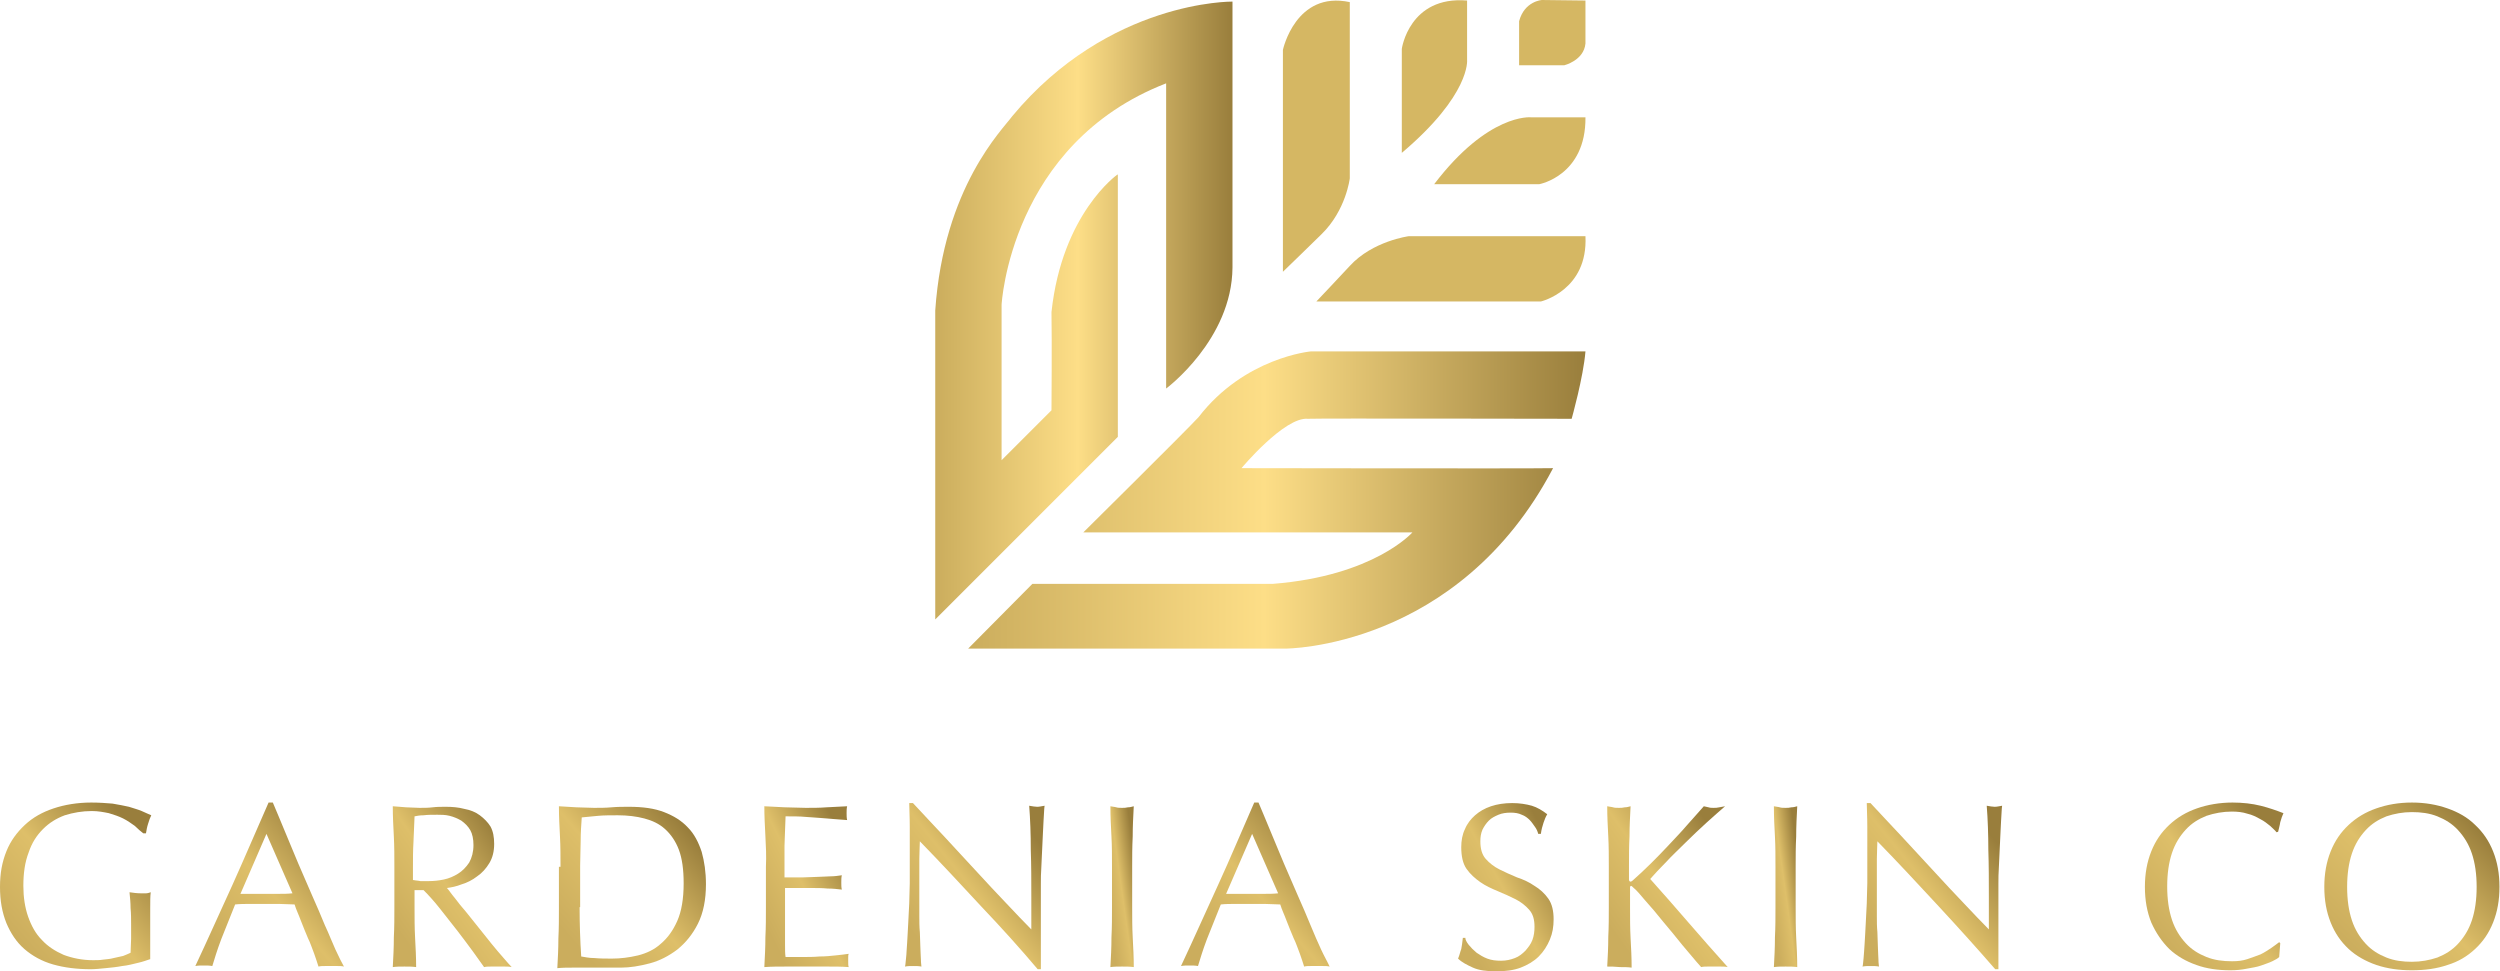
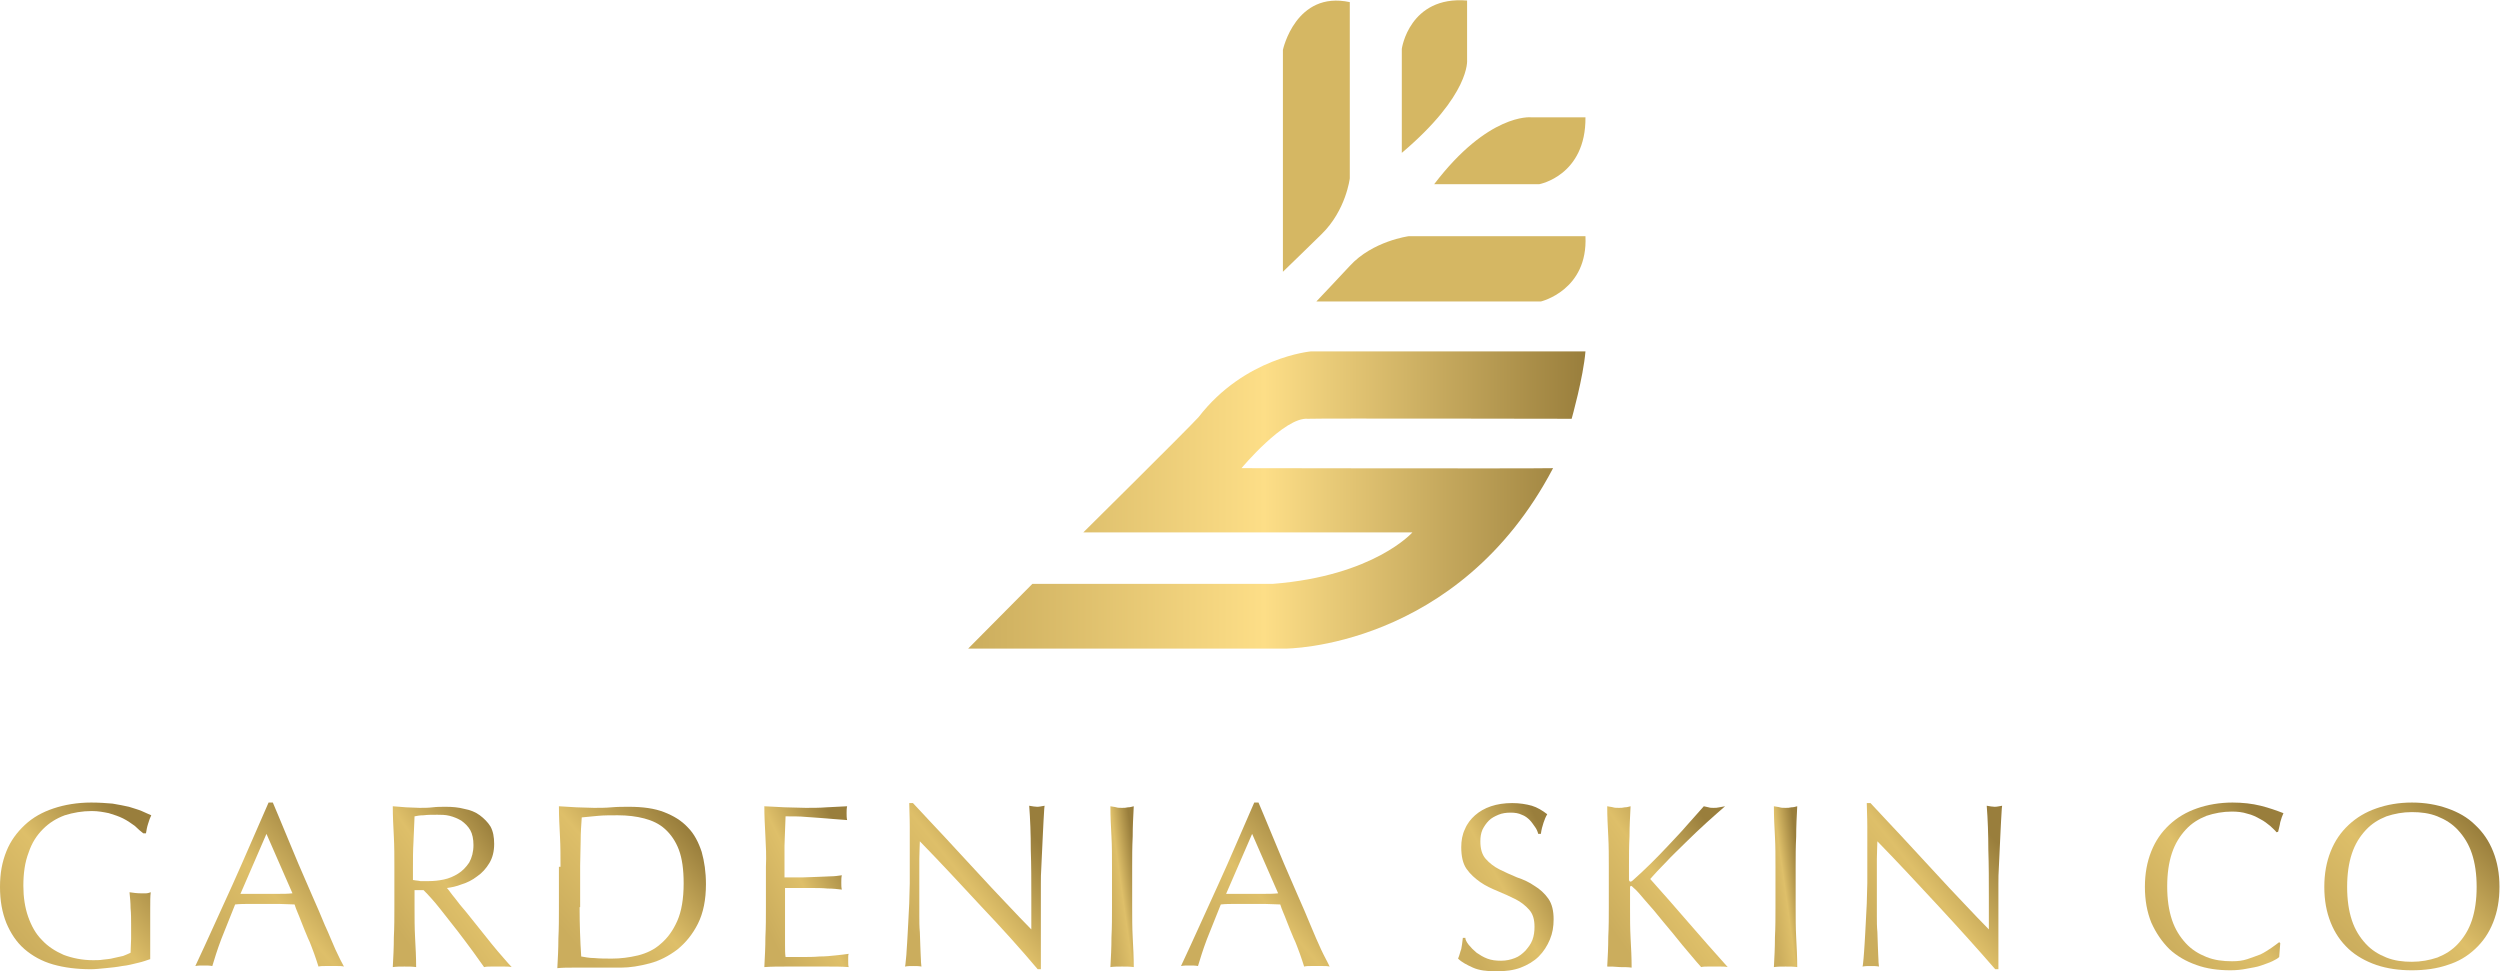
<svg xmlns="http://www.w3.org/2000/svg" width="471" height="183" viewBox="0 0 471 183" fill="none">
  <g clip-path="url(#clip0_154_599)">
    <path d="M25.4 155.6C24.7 155.1 24 154.6 23.2 154.2C22.4 153.8 21.5 153.5 20.5 153.2C19.5 153 18.5 152.8 17.3 152.8C15.5 152.8 13.8 153.1 12.2 153.6C10.6 154.2 9.3 155 8.1 156.2C6.9 157.4 6 158.8 5.4 160.6C4.7 162.4 4.4 164.5 4.4 166.9C4.4 169 4.7 171 5.3 172.7C5.9 174.4 6.7 175.9 7.9 177.1C9 178.3 10.4 179.2 12 179.9C13.6 180.5 15.5 180.9 17.5 180.9C18.1 180.9 18.8 180.9 19.4 180.8C20.1 180.7 20.7 180.7 21.4 180.5C22 180.4 22.6 180.2 23.2 180.1C23.7 179.9 24.2 179.7 24.6 179.5C24.6 178.6 24.7 177.7 24.7 176.9V174.2C24.7 173.2 24.7 172.1 24.6 171.1C24.6 170.1 24.5 169.1 24.4 168.1C25.1 168.2 25.8 168.3 26.5 168.3H27.5C27.8 168.3 28.1 168.2 28.4 168.1C28.3 168.8 28.3 169.8 28.3 171.3V180.7C27.7 180.9 26.9 181.2 26 181.4C25.1 181.6 24.1 181.9 23 182C22 182.2 20.9 182.3 19.9 182.4C18.9 182.5 17.9 182.6 17.1 182.6C14.5 182.6 12.1 182.3 10 181.7C7.9 181.1 6.1 180.1 4.6 178.8C3.1 177.5 2 175.8 1.2 173.9C0.4 171.9 0 169.7 0 167.1C0 164.5 0.4 162.4 1.2 160.4C2 158.4 3.2 156.8 4.7 155.4C6.2 154 8 153 10.1 152.3C12.2 151.6 14.6 151.2 17.2 151.2C18.7 151.2 20 151.3 21.2 151.4C22.4 151.6 23.4 151.8 24.3 152C25.2 152.3 26 152.5 26.7 152.8C27.4 153.1 28 153.4 28.5 153.6C28.3 154 28.1 154.5 27.9 155.2C27.7 155.8 27.6 156.4 27.5 157H27C26.6 156.7 26 156.2 25.4 155.6Z" fill="url(#paint0_linear_154_599)" />
    <path d="M64.8 182.1C64.4 182 64 182 63.6 182H61.2C60.8 182 60.4 182 60 182.1C59.8 181.4 59.5 180.6 59.2 179.7C58.8 178.7 58.5 177.7 58 176.7C57.6 175.7 57.1 174.6 56.7 173.5C56.3 172.4 55.8 171.4 55.5 170.4C54.6 170.4 53.6 170.3 52.6 170.3H47C46.1 170.3 45.2 170.3 44.3 170.4C43.4 172.7 42.5 174.9 41.7 176.9C40.9 179 40.4 180.7 40 182C39.5 181.9 39 181.9 38.4 181.9C37.8 181.9 37.3 181.9 36.8 182C39.2 176.9 41.5 171.7 43.8 166.7C46.1 161.6 48.3 156.4 50.6 151.2H51.4C52.1 152.9 52.9 154.7 53.7 156.7C54.5 158.7 55.4 160.7 56.2 162.7C57.1 164.7 57.9 166.7 58.8 168.7C59.7 170.7 60.5 172.6 61.2 174.3C62 176 62.6 177.6 63.2 178.9C63.9 180.4 64.4 181.4 64.8 182.1ZM45.3 168.4H52.6C53.4 168.4 54.2 168.4 55.1 168.3L50.2 157.1L45.3 168.4Z" fill="url(#paint1_linear_154_599)" />
    <path d="M74.3 163.3C74.3 161.4 74.3 159.5 74.2 157.6C74.1 155.7 74 153.8 74 151.9C74.9 152 75.7 152 76.5 152.1C77.3 152.1 78.2 152.2 79 152.2C79.9 152.2 80.7 152.2 81.5 152.1C82.3 152 83.2 152 84 152C85.2 152 86.4 152.1 87.5 152.4C88.6 152.6 89.6 153 90.4 153.6C91.2 154.2 91.9 154.9 92.4 155.7C92.9 156.6 93.1 157.7 93.1 159C93.1 160.4 92.8 161.6 92.2 162.6C91.6 163.6 90.8 164.5 89.9 165.1C89 165.8 88 166.3 87 166.6C86 167 85 167.2 84.2 167.3C84.6 167.7 85 168.4 85.7 169.2C86.3 170 87 170.9 87.8 171.8C88.6 172.8 89.4 173.8 90.2 174.8C91 175.8 91.8 176.8 92.6 177.8C93.4 178.8 94.1 179.6 94.8 180.4C95.5 181.2 96 181.8 96.4 182.2C96 182.1 95.5 182.1 95.1 182.1H92.5C92.1 182.1 91.6 182.1 91.2 182.2C90.8 181.6 90.1 180.7 89.2 179.4C88.3 178.2 87.3 176.8 86.2 175.4C85.1 174 84 172.6 82.9 171.2C81.8 169.8 80.7 168.6 79.8 167.7H78.1V170.9C78.1 172.8 78.1 174.8 78.2 176.6C78.3 178.5 78.4 180.3 78.4 182.2C77.7 182.1 77 182.1 76.2 182.1C75.4 182.1 74.7 182.1 74 182.2C74.1 180.4 74.2 178.5 74.2 176.6C74.3 174.7 74.3 172.8 74.3 170.9V163.3ZM77.9 165.8C78.3 165.9 78.8 165.9 79.2 166H80.8C81.7 166 82.7 165.9 83.6 165.7C84.6 165.5 85.5 165.1 86.3 164.6C87.1 164.1 87.8 163.4 88.4 162.5C88.9 161.6 89.2 160.5 89.2 159.2C89.2 158.1 89 157.1 88.6 156.4C88.2 155.7 87.6 155.1 86.9 154.6C86.2 154.2 85.5 153.9 84.7 153.7C83.9 153.5 83.1 153.5 82.4 153.5C81.4 153.5 80.5 153.5 79.8 153.6C79.1 153.6 78.6 153.7 78.1 153.8C78 155.4 78 157 77.9 158.6C77.8 160.2 77.8 161.8 77.8 163.4V165.8H77.9Z" fill="url(#paint2_linear_154_599)" />
    <path d="M105.6 163.3C105.6 161.4 105.6 159.5 105.5 157.6C105.4 155.7 105.3 153.8 105.3 151.9C106.4 152 107.5 152 108.6 152.1C109.7 152.1 110.8 152.2 111.9 152.2C113 152.2 114.1 152.2 115.2 152.1C116.3 152 117.4 152 118.5 152C121.1 152 123.3 152.3 125.1 153C126.9 153.7 128.4 154.6 129.6 155.9C130.8 157.1 131.6 158.7 132.2 160.5C132.7 162.3 133 164.3 133 166.6C133 169.5 132.5 172 131.5 174C130.5 176 129.2 177.6 127.6 178.9C126 180.1 124.3 181 122.4 181.5C120.5 182 118.7 182.3 117 182.3H108C107 182.3 106 182.3 105 182.4C105.1 180.6 105.2 178.7 105.2 176.8C105.3 174.9 105.3 173 105.3 171.1V163.3H105.6ZM109.2 170.9C109.2 174.1 109.3 177.2 109.5 180.2C110.1 180.3 111 180.5 112 180.5C113.1 180.6 114.1 180.6 115.3 180.6C116.9 180.6 118.5 180.4 120.2 180C121.8 179.6 123.3 178.9 124.5 177.8C125.8 176.7 126.8 175.3 127.6 173.5C128.4 171.7 128.8 169.3 128.8 166.4C128.8 163.8 128.5 161.7 127.9 160.1C127.3 158.5 126.4 157.2 125.3 156.2C124.2 155.2 122.9 154.6 121.4 154.2C119.9 153.8 118.2 153.6 116.4 153.6C115.1 153.6 113.8 153.6 112.7 153.7C111.6 153.8 110.5 153.9 109.6 154C109.5 155.4 109.4 156.9 109.4 158.4C109.4 159.9 109.3 161.5 109.3 163.1V170.9H109.2Z" fill="url(#paint3_linear_154_599)" />
    <path d="M144.2 157.5C144.1 155.6 144 153.7 144 151.9C145.3 152 146.6 152 147.9 152.1C149.2 152.1 150.5 152.2 151.8 152.2C153.1 152.2 154.4 152.2 155.7 152.1C157 152 158.3 152 159.6 151.9C159.5 152.3 159.5 152.8 159.5 153.2C159.5 153.6 159.5 154.1 159.6 154.5C158.7 154.4 157.8 154.4 157 154.3C156.2 154.2 155.4 154.2 154.5 154.1C153.6 154 152.7 154 151.7 153.9C150.7 153.8 149.4 153.8 148 153.8C148 154.7 147.9 155.6 147.9 156.5C147.9 157.4 147.8 158.3 147.8 159.4V165.3H151.3C152.3 165.3 153.3 165.2 154.1 165.2C155 165.2 155.7 165.1 156.5 165.1C157.2 165.1 157.9 165 158.6 164.9C158.5 165.3 158.5 165.8 158.5 166.3C158.5 166.7 158.5 167.2 158.6 167.6C157.8 167.5 156.9 167.4 155.9 167.4C154.9 167.3 153.9 167.3 152.9 167.3H147.9V177.8C147.9 178.9 147.9 179.7 148 180.3H151.1C152.2 180.3 153.3 180.3 154.4 180.2C155.5 180.2 156.5 180.1 157.4 180C158.4 179.9 159.2 179.8 159.9 179.7C159.8 179.9 159.8 180.1 159.8 180.4V181.1C159.8 181.6 159.8 182 159.9 182.2C158.6 182.1 157.3 182.1 156 182.1H148C146.7 182.1 145.3 182.1 144 182.2C144.1 180.3 144.2 178.4 144.2 176.6C144.3 174.7 144.3 172.8 144.3 170.9V163.3C144.4 161.3 144.3 159.4 144.2 157.5Z" fill="url(#paint4_linear_154_599)" />
    <path d="M184.8 170.7C181 166.6 177.2 162.5 173.3 158.5C173.3 159.3 173.2 160.4 173.2 161.8V172.6C173.2 173.6 173.2 174.6 173.3 175.6C173.3 176.6 173.4 177.6 173.4 178.5C173.4 179.4 173.5 180.2 173.5 180.8C173.5 181.5 173.6 181.9 173.6 182.1C173.1 182 172.6 182 172.1 182C171.5 182 171 182 170.5 182.1C170.6 181.8 170.6 181.3 170.7 180.5C170.8 179.7 170.8 178.8 170.9 177.7C171 176.6 171 175.4 171.1 174.1C171.2 172.8 171.2 171.5 171.3 170.2C171.3 168.9 171.4 167.6 171.4 166.4V155.8C171.4 153.8 171.3 152.3 171.3 151.3H172C173.8 153.2 175.7 155.3 177.8 157.5C179.8 159.7 181.9 161.9 183.9 164.1C185.9 166.3 187.8 168.3 189.6 170.2C191.4 172.1 193 173.8 194.3 175.1V169.1C194.3 166 194.3 163 194.2 160.1C194.2 157.2 194.1 154.4 193.9 151.8C194.5 151.9 195 152 195.4 152C195.8 152 196.2 151.9 196.8 151.8C196.7 152.4 196.7 153.4 196.6 154.7C196.5 156 196.5 157.4 196.4 158.8C196.3 160.2 196.3 161.7 196.2 163.1C196.1 164.5 196.1 165.6 196.1 166.5V182.6H195.5C192.3 178.8 188.7 174.8 184.8 170.7Z" fill="url(#paint5_linear_154_599)" />
    <path d="M209.4 157.6C209.3 155.7 209.2 153.8 209.2 151.9C209.6 152 210 152 210.3 152.1C210.6 152.2 211 152.2 211.4 152.2C211.8 152.2 212.1 152.2 212.5 152.1C212.9 152.1 213.2 152 213.6 151.9C213.5 153.8 213.4 155.7 213.4 157.6C213.3 159.5 213.3 161.4 213.3 163.3V170.9C213.3 172.8 213.3 174.8 213.4 176.6C213.5 178.5 213.6 180.3 213.6 182.2C212.9 182.1 212.2 182.1 211.4 182.1C210.6 182.1 209.9 182.1 209.2 182.2C209.3 180.4 209.4 178.5 209.4 176.6C209.5 174.7 209.5 172.8 209.5 170.9V163.3C209.5 161.3 209.5 159.4 209.4 157.6Z" fill="url(#paint6_linear_154_599)" />
    <path d="M250.5 182.1C250.1 182 249.7 182 249.3 182H246.9C246.5 182 246.1 182 245.7 182.1C245.5 181.4 245.2 180.6 244.9 179.7C244.5 178.7 244.2 177.7 243.7 176.7C243.3 175.7 242.8 174.6 242.4 173.5C242 172.4 241.5 171.4 241.2 170.4C240.3 170.4 239.3 170.3 238.3 170.3H232.7C231.8 170.3 230.9 170.3 230 170.4C229.1 172.7 228.2 174.9 227.4 176.9C226.6 179 226.1 180.7 225.7 182C225.2 181.9 224.7 181.9 224.1 181.9C223.5 181.9 223 181.9 222.5 182C224.9 176.9 227.2 171.7 229.5 166.7C231.8 161.7 234 156.4 236.3 151.2H237.1C237.8 152.9 238.6 154.7 239.4 156.7C240.2 158.7 241.1 160.7 241.9 162.7C242.8 164.7 243.6 166.7 244.5 168.7C245.4 170.7 246.2 172.6 246.9 174.3C247.6 176 248.3 177.6 248.9 178.9C249.5 180.2 250.2 181.4 250.5 182.1ZM231 168.4H238.3C239.1 168.4 239.9 168.4 240.8 168.3L235.9 157.1L231 168.4Z" fill="url(#paint7_linear_154_599)" />
    <path d="M276.7 178C277.1 178.5 277.6 179 278.2 179.5C278.8 179.9 279.4 180.3 280.2 180.6C281 180.9 281.8 181 282.8 181C283.8 181 284.6 180.8 285.4 180.5C286.2 180.2 286.8 179.7 287.4 179.1C287.9 178.5 288.4 177.9 288.7 177.1C289 176.3 289.1 175.5 289.1 174.6C289.1 173.2 288.8 172.2 288.1 171.4C287.4 170.6 286.5 169.9 285.5 169.4C284.5 168.9 283.4 168.4 282.2 167.9C281 167.4 279.9 166.9 278.9 166.2C277.9 165.5 277 164.7 276.3 163.7C275.6 162.7 275.3 161.3 275.3 159.6C275.3 158.4 275.5 157.2 276 156.2C276.4 155.2 277.1 154.3 277.9 153.6C278.7 152.9 279.7 152.3 280.9 151.9C282.1 151.5 283.4 151.3 284.9 151.3C286.3 151.3 287.5 151.5 288.6 151.8C289.6 152.1 290.6 152.7 291.5 153.4C291.2 153.9 291 154.4 290.8 155C290.6 155.6 290.4 156.3 290.3 157.1H289.8C289.7 156.7 289.5 156.2 289.2 155.8C288.9 155.4 288.6 154.9 288.2 154.5C287.8 154.1 287.3 153.7 286.7 153.5C286.1 153.2 285.4 153.1 284.6 153.1C283.8 153.1 283 153.2 282.3 153.5C281.6 153.8 281 154.1 280.5 154.6C280 155.1 279.6 155.7 279.3 156.3C279 157 278.9 157.7 278.9 158.5C278.9 159.9 279.2 161 279.9 161.8C280.6 162.6 281.5 163.3 282.5 163.8C283.5 164.3 284.6 164.8 285.8 165.3C287 165.7 288.1 166.2 289.1 166.9C290.1 167.5 291 168.3 291.7 169.3C292.4 170.3 292.7 171.6 292.7 173.2C292.7 174.6 292.5 175.8 292 177C291.5 178.2 290.8 179.3 289.9 180.2C289 181.1 287.8 181.8 286.5 182.3C285.2 182.8 283.6 183 281.9 183C280.1 183 278.6 182.8 277.5 182.3C276.4 181.8 275.4 181.3 274.7 180.6C275 179.9 275.1 179.3 275.3 178.8C275.4 178.3 275.5 177.6 275.6 176.7H276.1C276 176.9 276.3 177.5 276.7 178Z" fill="url(#paint8_linear_154_599)" />
    <path d="M302.8 182.1C302.9 180.3 303 178.4 303 176.5C303.1 174.6 303.1 172.7 303.1 170.8V163.3C303.1 161.4 303.1 159.5 303 157.6C302.9 155.7 302.8 153.8 302.8 151.9C303.2 152 303.6 152 303.9 152.1C304.2 152.2 304.6 152.2 305 152.2C305.4 152.2 305.7 152.2 306.1 152.1C306.5 152.1 306.8 152 307.2 151.9C307.1 153.8 307 155.7 307 157.6C306.9 159.5 306.9 161.4 306.9 163.3V165.7C306.9 165.9 307 166.1 307.2 166.1C307.3 166.1 307.5 166 307.8 165.7C308.8 164.8 309.9 163.8 311 162.7C312.1 161.6 313.3 160.4 314.4 159.2C315.5 158 316.7 156.8 317.8 155.5C318.9 154.3 320 153 321 151.9C321.3 152 321.6 152 321.9 152.1C322.2 152.2 322.5 152.2 322.8 152.2C323.2 152.2 323.5 152.2 323.9 152.1C324.3 152 324.6 152 325 151.9C324 152.8 322.8 153.8 321.5 155C320.2 156.2 318.9 157.4 317.6 158.7C316.3 160 315 161.2 313.9 162.4C312.7 163.6 311.7 164.7 310.9 165.6C313.3 168.3 315.7 171 318.1 173.8C320.5 176.6 323 179.4 325.5 182.2C325.1 182.1 324.6 182.1 324.2 182.1H321.7C321.3 182.1 320.9 182.1 320.5 182.2C319.4 181 318.3 179.6 317 178.1C315.7 176.5 314.5 175 313.3 173.6C312.1 172.1 311 170.8 310 169.7C309 168.5 308.3 167.7 307.8 167.3C307.6 167.1 307.4 166.9 307.3 166.9C307.2 166.9 307.1 167 307.1 167.2V171C307.1 172.9 307.1 174.9 307.2 176.7C307.3 178.6 307.4 180.4 307.4 182.3C306.7 182.2 306 182.2 305.2 182.2C304.2 182.1 303.5 182.1 302.8 182.1Z" fill="url(#paint9_linear_154_599)" />
    <path d="M334.4 157.6C334.3 155.7 334.2 153.8 334.2 151.9C334.6 152 335 152 335.3 152.1C335.6 152.2 336 152.2 336.4 152.2C336.8 152.2 337.1 152.2 337.5 152.1C337.9 152.1 338.2 152 338.6 151.9C338.5 153.8 338.4 155.7 338.4 157.6C338.3 159.5 338.3 161.4 338.3 163.3V170.9C338.3 172.8 338.3 174.8 338.4 176.6C338.5 178.5 338.6 180.3 338.6 182.2C337.9 182.1 337.2 182.1 336.4 182.1C335.6 182.1 334.9 182.1 334.2 182.2C334.3 180.4 334.4 178.5 334.4 176.6C334.5 174.7 334.5 172.8 334.5 170.9V163.3C334.5 161.3 334.5 159.4 334.4 157.6Z" fill="url(#paint10_linear_154_599)" />
    <path d="M365.2 170.7C361.4 166.6 357.6 162.5 353.7 158.5C353.7 159.3 353.6 160.4 353.6 161.8V172.6C353.6 173.6 353.6 174.6 353.7 175.6C353.7 176.6 353.8 177.6 353.8 178.5C353.8 179.4 353.9 180.2 353.9 180.8C353.9 181.5 354 181.9 354 182.1C353.5 182 353 182 352.5 182C351.9 182 351.4 182 350.9 182.1C351 181.8 351 181.3 351.1 180.5C351.2 179.7 351.2 178.8 351.3 177.7C351.4 176.6 351.4 175.4 351.5 174.1C351.6 172.8 351.6 171.5 351.7 170.2C351.7 168.9 351.8 167.6 351.8 166.4V155.8C351.8 153.8 351.7 152.3 351.7 151.3H352.4C354.2 153.2 356.1 155.3 358.2 157.5C360.2 159.7 362.3 161.9 364.3 164.1C366.3 166.3 368.2 168.3 370 170.2C371.8 172.1 373.4 173.8 374.7 175.1V169.1C374.7 166 374.7 163 374.6 160.1C374.6 157.2 374.5 154.4 374.3 151.8C374.9 151.9 375.4 152 375.8 152C376.2 152 376.6 151.9 377.2 151.8C377.1 152.4 377.1 153.4 377 154.7C376.9 156 376.9 157.4 376.8 158.8C376.7 160.2 376.7 161.7 376.6 163.1C376.5 164.5 376.5 165.6 376.5 166.5V182.6H375.9C372.6 178.8 369 174.8 365.2 170.7Z" fill="url(#paint11_linear_154_599)" />
    <path d="M428.1 181.1C427.5 181.4 426.8 181.6 426 181.9C425.2 182.2 424.3 182.3 423.3 182.5C422.3 182.7 421.3 182.8 420.2 182.8C417.9 182.8 415.7 182.5 413.8 181.8C411.8 181.1 410.1 180.1 408.7 178.8C407.3 177.4 406.2 175.8 405.3 173.8C404.5 171.8 404.1 169.6 404.1 167.1C404.1 164.6 404.5 162.4 405.3 160.4C406.1 158.4 407.2 156.8 408.7 155.4C410.2 154 411.9 153 413.9 152.3C415.9 151.6 418.2 151.2 420.6 151.2C422.5 151.2 424.3 151.4 425.9 151.8C427.5 152.2 428.9 152.7 430.2 153.2C430 153.6 429.8 154.2 429.6 154.9C429.5 155.6 429.3 156.2 429.2 156.7L428.9 156.8C428.6 156.4 428.2 156.1 427.7 155.6C427.2 155.2 426.6 154.7 425.8 154.3C425.1 153.9 424.3 153.5 423.4 153.3C422.5 153 421.5 152.9 420.5 152.9C418.8 152.9 417.2 153.2 415.7 153.7C414.2 154.3 412.9 155.1 411.8 156.3C410.7 157.5 409.8 158.9 409.2 160.7C408.6 162.5 408.3 164.6 408.3 167C408.3 169.4 408.6 171.5 409.2 173.3C409.8 175.1 410.7 176.5 411.8 177.7C412.9 178.9 414.2 179.7 415.7 180.3C417.2 180.9 418.8 181.1 420.5 181.1C421.6 181.1 422.5 181 423.4 180.7C424.3 180.4 425.1 180.1 425.9 179.8C426.7 179.4 427.3 179 427.9 178.6C428.5 178.2 429 177.8 429.4 177.5L429.6 177.7L429.4 180.3C429.1 180.6 428.7 180.8 428.1 181.1Z" fill="url(#paint12_linear_154_599)" />
    <path d="M437.9 167.1C437.9 164.6 438.3 162.4 439.1 160.4C439.9 158.4 441 156.8 442.5 155.4C444 154 445.7 153 447.7 152.3C449.7 151.6 451.9 151.2 454.4 151.2C456.9 151.2 459.1 151.6 461.1 152.3C463.1 153 464.9 154 466.3 155.4C467.8 156.8 468.9 158.4 469.7 160.4C470.5 162.4 470.9 164.6 470.9 167.1C470.9 169.6 470.5 171.8 469.7 173.8C468.9 175.8 467.8 177.4 466.3 178.8C464.8 180.2 463.1 181.2 461.1 181.8C459.1 182.5 456.8 182.8 454.4 182.8C452 182.8 449.8 182.5 447.7 181.8C445.7 181.1 443.9 180.1 442.5 178.8C441 177.4 439.9 175.8 439.1 173.8C438.3 171.8 437.9 169.6 437.9 167.1ZM466.6 167.1C466.6 164.7 466.3 162.6 465.7 160.8C465.1 159 464.2 157.6 463.1 156.4C462 155.2 460.7 154.4 459.2 153.8C457.7 153.2 456.1 153 454.4 153C452.7 153 451.1 153.3 449.6 153.8C448.1 154.4 446.8 155.2 445.7 156.4C444.6 157.6 443.7 159 443.1 160.8C442.5 162.6 442.2 164.7 442.2 167.1C442.2 169.5 442.5 171.6 443.1 173.4C443.7 175.2 444.6 176.6 445.7 177.8C446.8 179 448.1 179.8 449.6 180.4C451.1 181 452.7 181.2 454.4 181.2C456.1 181.2 457.7 180.9 459.2 180.4C460.7 179.8 462 179 463.1 177.8C464.2 176.6 465.1 175.2 465.7 173.4C466.3 171.6 466.6 169.5 466.6 167.1Z" fill="url(#paint13_linear_154_599)" />
-     <path d="M210.5 32.9C210.5 32.9 200.1 40.2 198.1 58.8C198.2 64.2 198.1 77.3 198.1 77.3L188.7 86.7V57.4C188.7 57.4 190.3 27.1 219.7 15.7V73.2C219.7 73.2 232.1 64 232.2 50.4V0.3C232.2 0.3 208.9 1.90735e-06 190.7 21.9C188.9 24.4 177.8 35.2 176.2 58.5V116.7L210.6 82.3V32.9H210.5Z" fill="url(#paint14_linear_154_599)" />
    <path d="M254.3 33.6V0.4C244.1 -1.8 241.7 9.4 241.7 9.4V51.2C241.7 51.2 247.6 45.5 249 44.1C253.6 39.6 254.3 33.6 254.3 33.6Z" fill="#D5B763" />
    <path d="M276.4 11.3V0.1C265.5 -0.8 264.1 9.2 264.1 9.2V28.8C277.1 17.8 276.4 11.3 276.4 11.3Z" fill="#D5B763" />
-     <path d="M298.7 8.2V0.1L290.5 0C290.5 0 287.2 0.2 286.2 4V12.3H294.7C294.7 12.3 298.4 11.4 298.7 8.2Z" fill="#D5B763" />
    <path d="M298.7 22.1H288.4C288.4 22.1 280.4 21.3 270.2 34.7H290C290 34.7 298.8 33.1 298.7 22.1Z" fill="#D5B763" />
    <path d="M254.3 50.1C253.4 51.1 248 56.8 248 56.8H290.3C290.3 56.8 299.2 54.7 298.7 44.5H265.4C265.4 44.5 258.6 45.4 254.3 50.1Z" fill="#D5B763" />
    <path d="M246.4 78.9C248 78.8 296.1 78.9 296.1 78.9C296.1 78.9 298.3 71.1 298.7 66.2H247C247 66.2 234.5 67.3 225.8 78.6C223.5 81.1 204.1 100.3 204.1 100.3H266.1C266.1 100.3 258.9 108.5 239.8 110H194.5L182.4 122.2H242.1C242.1 122.2 274.7 122.3 292.6 88.2C288.6 88.3 233.9 88.2 233.9 88.2C233.9 88.2 242 78.5 246.4 78.9Z" fill="url(#paint15_linear_154_599)" />
  </g>
  <defs>
    <linearGradient id="paint0_linear_154_599" x1="4.05" y1="178.735" x2="27.292" y2="158.535" gradientUnits="userSpaceOnUse">
      <stop stop-color="#CBAD5D" />
      <stop offset="0.48" stop-color="#DEBF69" />
      <stop offset="1" stop-color="#997E3C" />
    </linearGradient>
    <linearGradient id="paint1_linear_154_599" x1="40.779" y1="178.296" x2="63.646" y2="158.455" gradientUnits="userSpaceOnUse">
      <stop stop-color="#CBAD5D" />
      <stop offset="0.48" stop-color="#DEBF69" />
      <stop offset="1" stop-color="#997E3C" />
    </linearGradient>
    <linearGradient id="paint2_linear_154_599" x1="77.183" y1="178.47" x2="98.545" y2="163.348" gradientUnits="userSpaceOnUse">
      <stop stop-color="#CBAD5D" />
      <stop offset="0.48" stop-color="#DEBF69" />
      <stop offset="1" stop-color="#997E3C" />
    </linearGradient>
    <linearGradient id="paint3_linear_154_599" x1="108.979" y1="178.645" x2="131.589" y2="158.769" gradientUnits="userSpaceOnUse">
      <stop stop-color="#CBAD5D" />
      <stop offset="0.48" stop-color="#DEBF69" />
      <stop offset="1" stop-color="#997E3C" />
    </linearGradient>
    <linearGradient id="paint4_linear_154_599" x1="146.26" y1="178.47" x2="164.432" y2="169.338" gradientUnits="userSpaceOnUse">
      <stop stop-color="#CBAD5D" />
      <stop offset="0.48" stop-color="#DEBF69" />
      <stop offset="1" stop-color="#997E3C" />
    </linearGradient>
    <linearGradient id="paint5_linear_154_599" x1="174.238" y1="178.747" x2="197.091" y2="160.359" gradientUnits="userSpaceOnUse">
      <stop stop-color="#CBAD5D" />
      <stop offset="0.48" stop-color="#DEBF69" />
      <stop offset="1" stop-color="#997E3C" />
    </linearGradient>
    <linearGradient id="paint6_linear_154_599" x1="209.825" y1="178.47" x2="216.005" y2="177.611" gradientUnits="userSpaceOnUse">
      <stop stop-color="#CBAD5D" />
      <stop offset="0.48" stop-color="#DEBF69" />
      <stop offset="1" stop-color="#997E3C" />
    </linearGradient>
    <linearGradient id="paint7_linear_154_599" x1="226.479" y1="178.296" x2="249.346" y2="158.455" gradientUnits="userSpaceOnUse">
      <stop stop-color="#CBAD5D" />
      <stop offset="0.48" stop-color="#DEBF69" />
      <stop offset="1" stop-color="#997E3C" />
    </linearGradient>
    <linearGradient id="paint8_linear_154_599" x1="277.258" y1="179.098" x2="297.146" y2="168.284" gradientUnits="userSpaceOnUse">
      <stop stop-color="#CBAD5D" />
      <stop offset="0.48" stop-color="#DEBF69" />
      <stop offset="1" stop-color="#997E3C" />
    </linearGradient>
    <linearGradient id="paint9_linear_154_599" x1="306.026" y1="178.558" x2="327.528" y2="163.183" gradientUnits="userSpaceOnUse">
      <stop stop-color="#CBAD5D" />
      <stop offset="0.48" stop-color="#DEBF69" />
      <stop offset="1" stop-color="#997E3C" />
    </linearGradient>
    <linearGradient id="paint10_linear_154_599" x1="334.825" y1="178.47" x2="341.005" y2="177.611" gradientUnits="userSpaceOnUse">
      <stop stop-color="#CBAD5D" />
      <stop offset="0.48" stop-color="#DEBF69" />
      <stop offset="1" stop-color="#997E3C" />
    </linearGradient>
    <linearGradient id="paint11_linear_154_599" x1="354.638" y1="178.747" x2="377.491" y2="160.359" gradientUnits="userSpaceOnUse">
      <stop stop-color="#CBAD5D" />
      <stop offset="0.48" stop-color="#DEBF69" />
      <stop offset="1" stop-color="#997E3C" />
    </linearGradient>
    <linearGradient id="paint12_linear_154_599" x1="407.809" y1="178.91" x2="430.794" y2="160.731" gradientUnits="userSpaceOnUse">
      <stop stop-color="#CBAD5D" />
      <stop offset="0.48" stop-color="#DEBF69" />
      <stop offset="1" stop-color="#997E3C" />
    </linearGradient>
    <linearGradient id="paint13_linear_154_599" x1="442.59" y1="178.91" x2="466.21" y2="155.29" gradientUnits="userSpaceOnUse">
      <stop stop-color="#CBAD5D" />
      <stop offset="0.48" stop-color="#DEBF69" />
      <stop offset="1" stop-color="#997E3C" />
    </linearGradient>
    <linearGradient id="paint14_linear_154_599" x1="176.2" y1="58.5" x2="232.2" y2="58.5" gradientUnits="userSpaceOnUse">
      <stop stop-color="#CBAD5D" />
      <stop offset="0.48" stop-color="#FDDE87" />
      <stop offset="1" stop-color="#997E3C" />
    </linearGradient>
    <linearGradient id="paint15_linear_154_599" x1="182.4" y1="94.2" x2="298.7" y2="94.2" gradientUnits="userSpaceOnUse">
      <stop stop-color="#CBAD5D" />
      <stop offset="0.48" stop-color="#FDDE87" />
      <stop offset="1" stop-color="#997E3C" />
    </linearGradient>
    <clipPath id="clip0_154_599">
      <rect width="470.9" height="183" fill="white" />
    </clipPath>
  </defs>
</svg>